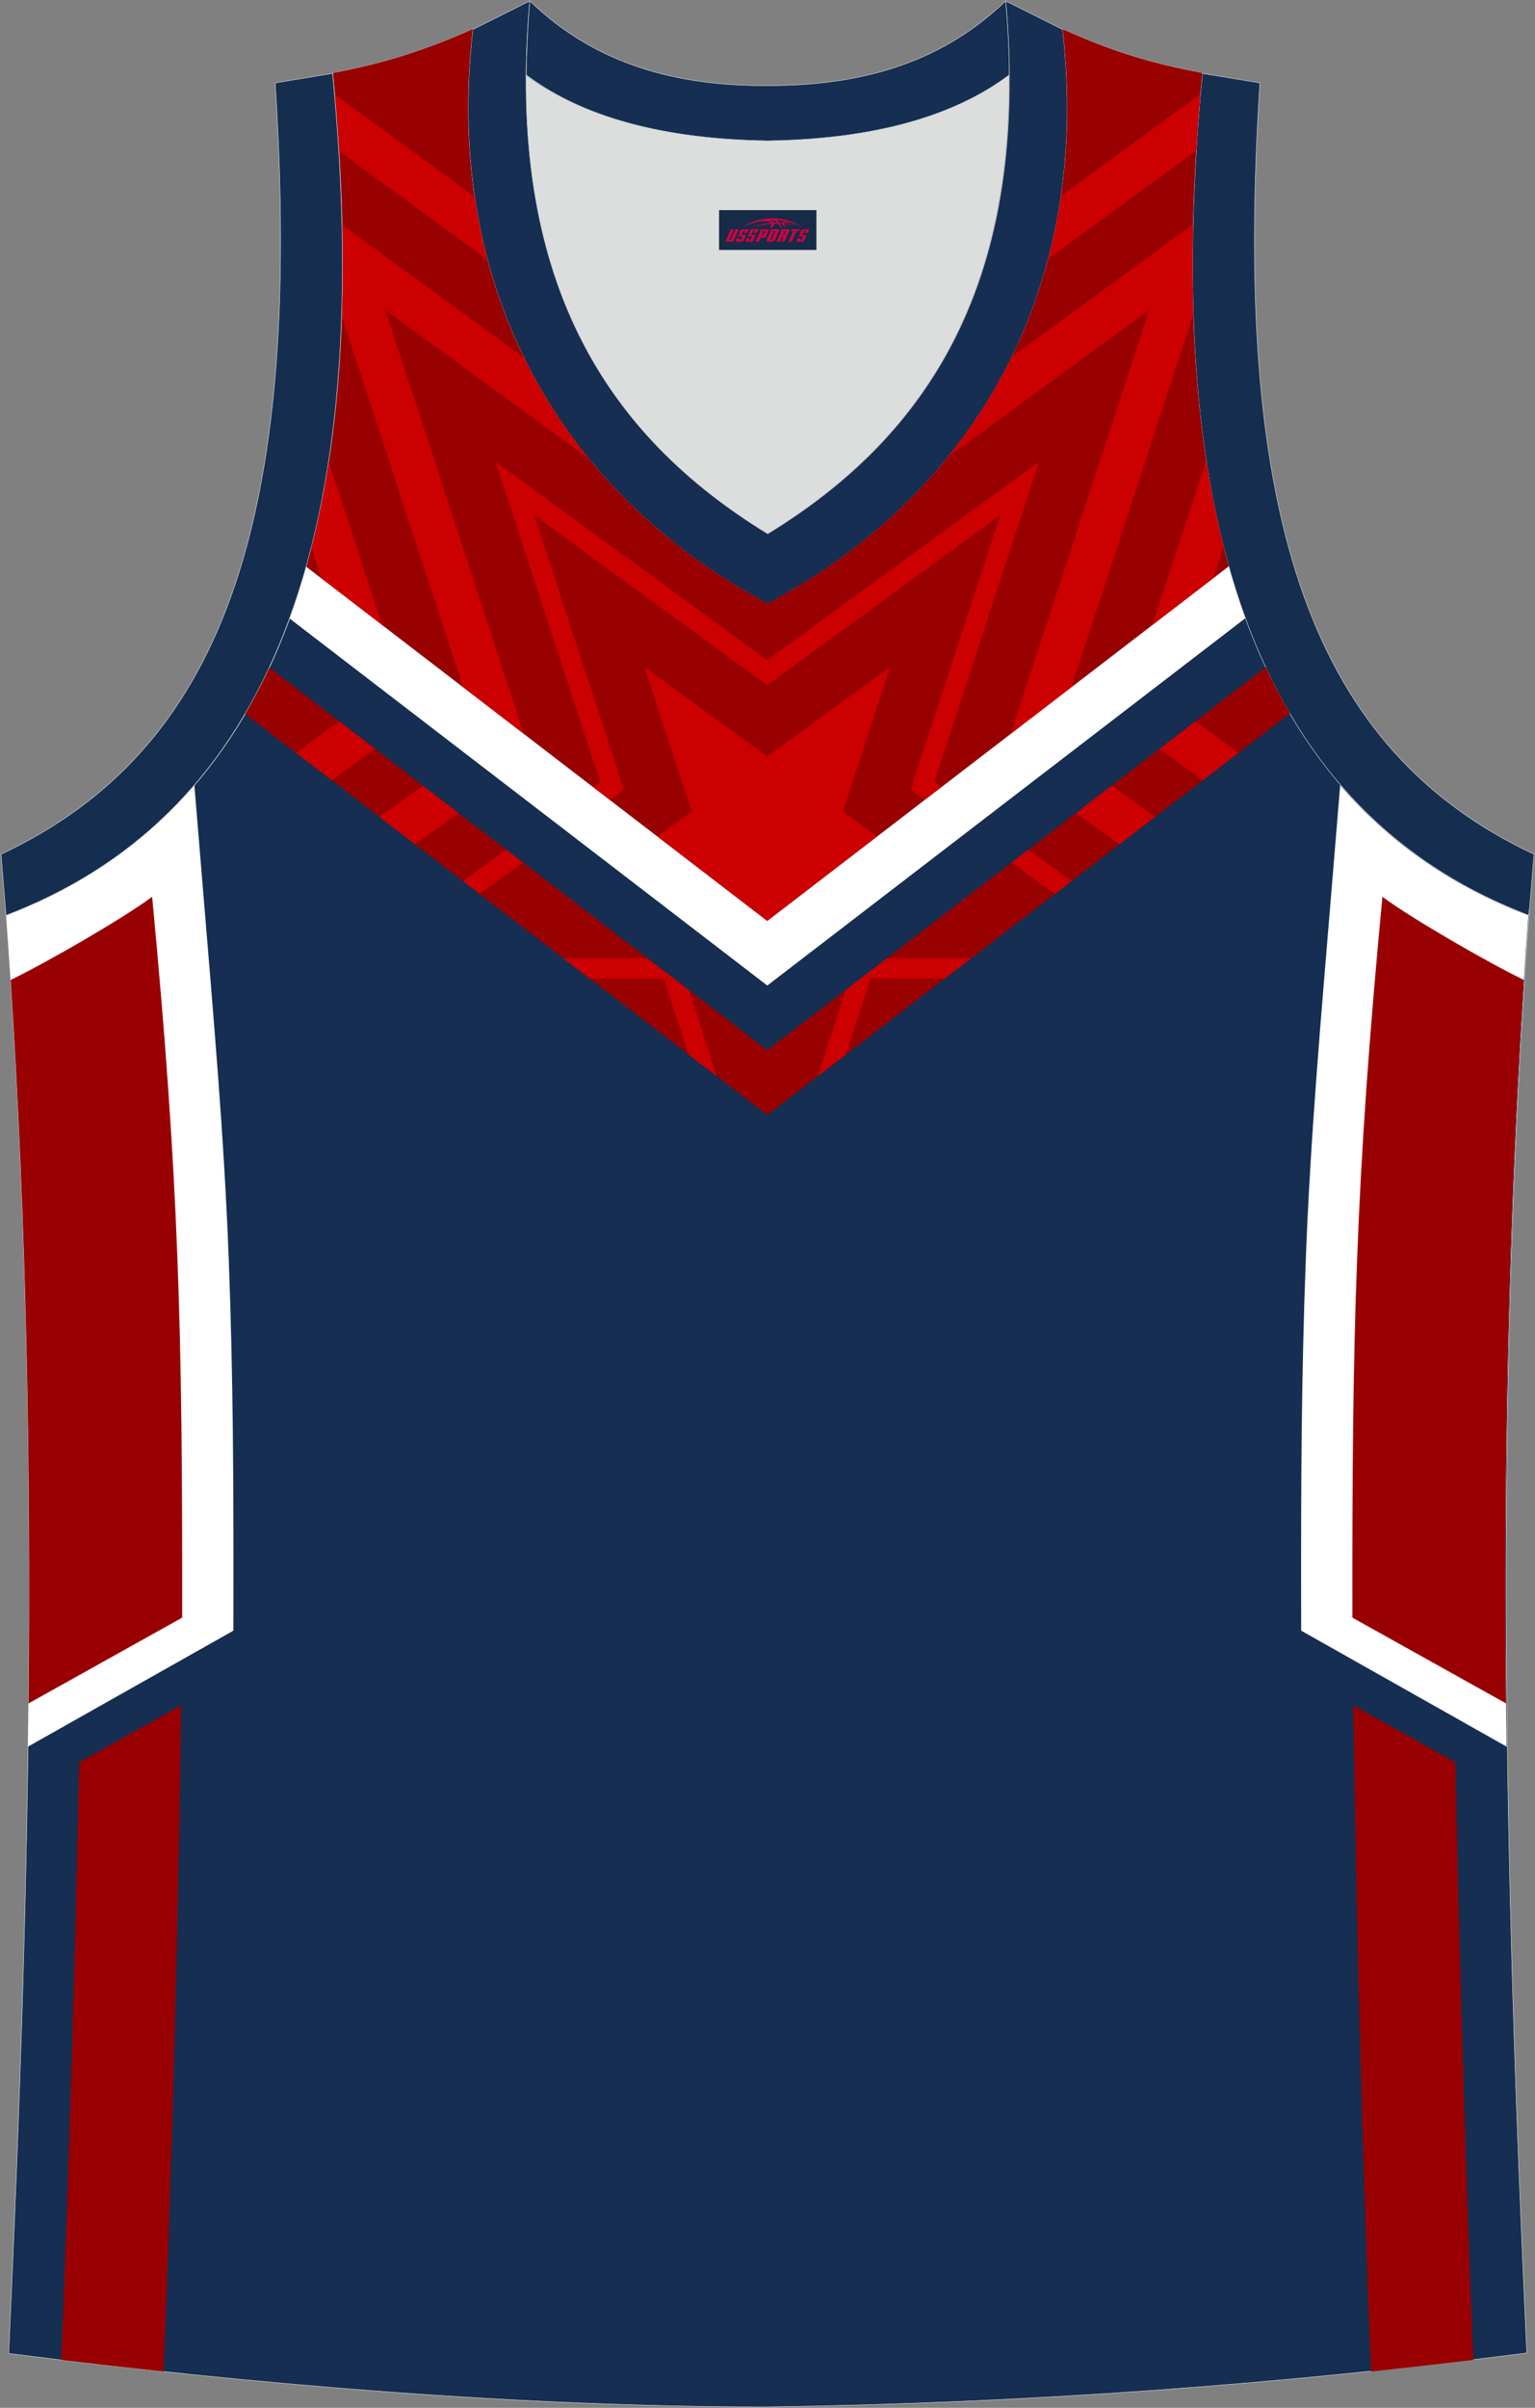
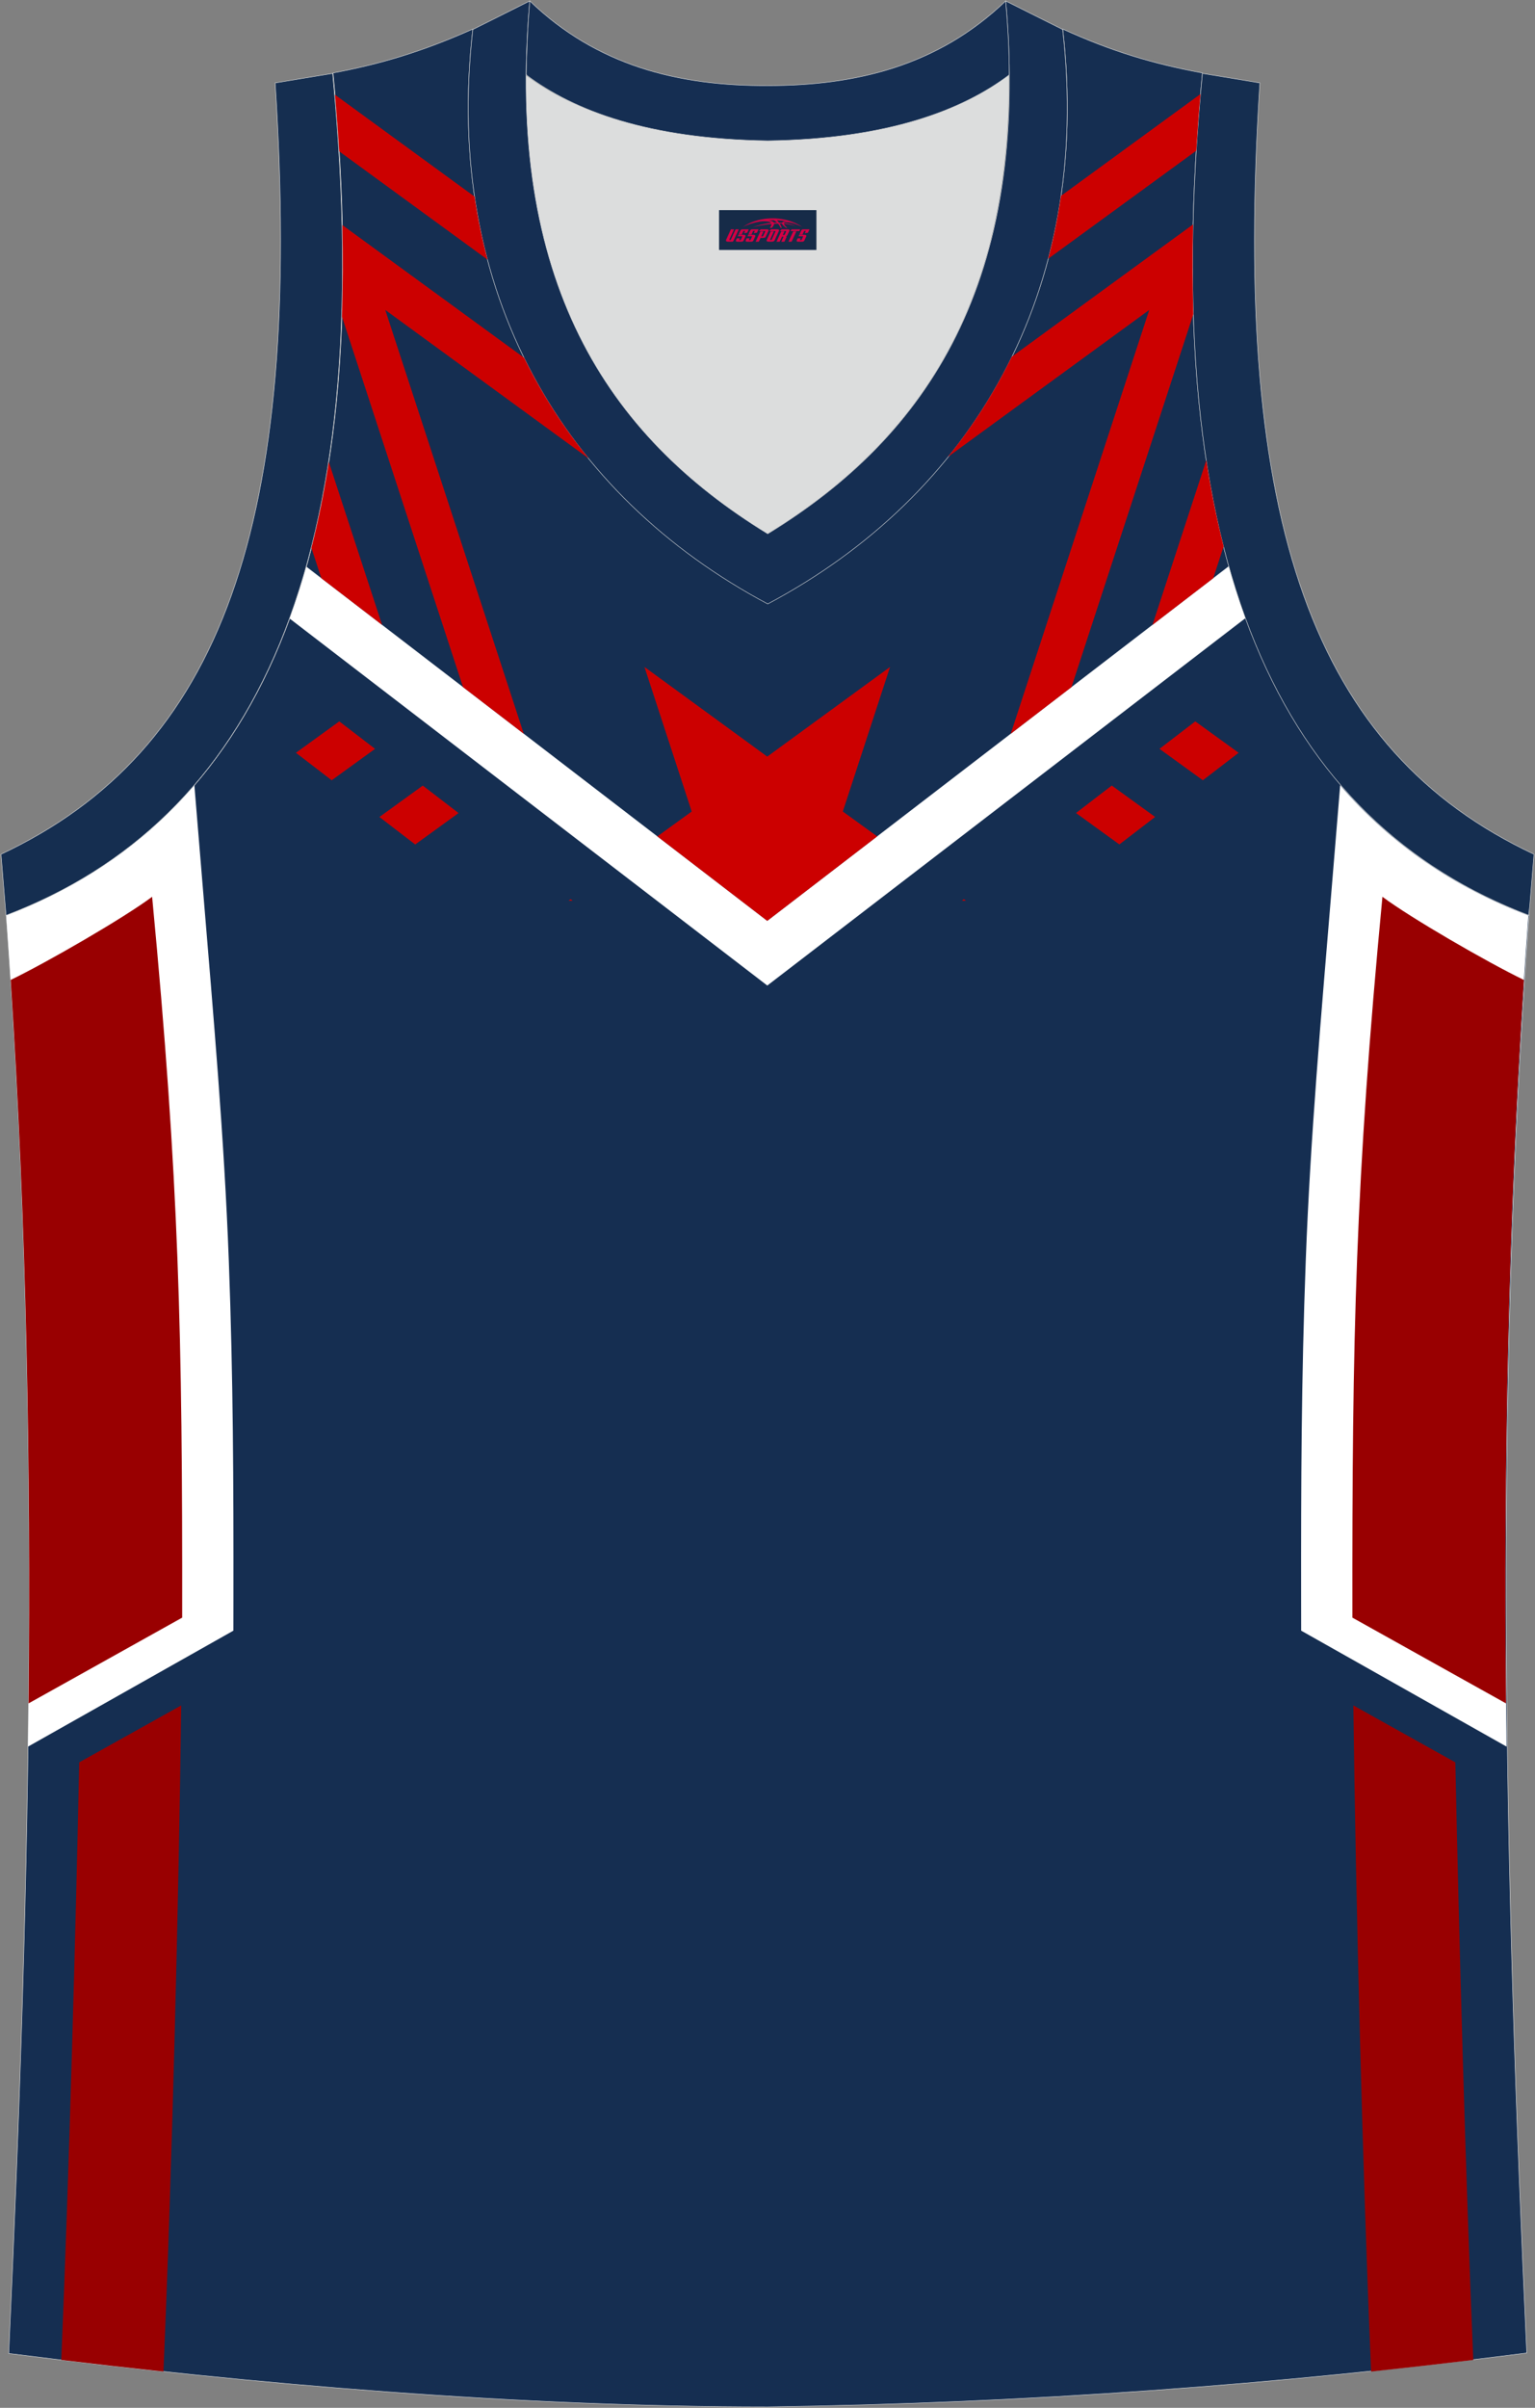
<svg xmlns="http://www.w3.org/2000/svg" version="1.1" id="图层_1" x="0px" y="0px" width="378.5px" height="593.3px" viewBox="0 0 378.5 593.3" enable-background="new 0 0 378.5 593.3" xml:space="preserve">
  <rect x="0" y="0" width="378.5" height="593.3" fill="#808080" stroke="none" />
  <g>
-     <path fill-rule="evenodd" clip-rule="evenodd" fill="#152E51" stroke="#DCDDDD" stroke-width="0.118" stroke-miterlimit="22.926" d="   M189.31,593.06L189.31,593.06L189.31,593.06L189.31,593.06L189.31,593.06z M189.31,593.06c64.02-0.89,126.04-5.46,187.16-13.27   c-5.35-116-8.25-233,0.56-354.35l0,0c-60.9-23.2-92.24-86.22-80.53-207.46l0,0c-11.93-2.23-21.97-5.13-34.46-10.82   c7.47,64.69-22.53,114.88-72.72,141.54c-50.19-26.66-80.19-76.85-72.72-141.54c-12.49,5.58-22.64,8.59-34.46,10.82l0,0   C93.83,139.33,62.38,202.35,1.59,225.55l-0.22-2.34C10.4,345.34,7.5,463.12,2.15,579.9C62.71,587.59,128.3,593.06,189.31,593.06z" />
+     <path fill-rule="evenodd" clip-rule="evenodd" fill="#152E51" stroke="#DCDDDD" stroke-width="0.118" stroke-miterlimit="22.926" d="   M189.31,593.06L189.31,593.06L189.31,593.06L189.31,593.06L189.31,593.06z M189.31,593.06c64.02-0.89,126.04-5.46,187.16-13.27   c-5.35-116-8.25-233,0.56-354.35c-60.9-23.2-92.24-86.22-80.53-207.46l0,0c-11.93-2.23-21.97-5.13-34.46-10.82   c7.47,64.69-22.53,114.88-72.72,141.54c-50.19-26.66-80.19-76.85-72.72-141.54c-12.49,5.58-22.64,8.59-34.46,10.82l0,0   C93.83,139.33,62.38,202.35,1.59,225.55l-0.22-2.34C10.4,345.34,7.5,463.12,2.15,579.9C62.71,587.59,128.3,593.06,189.31,593.06z" />
    <path fill-rule="evenodd" clip-rule="evenodd" fill="#FFFFFF" d="M307.13,152.29l-117.93,90.55L71.43,152.42   c1.5-4.09,2.87-8.35,4.12-12.78l113.64,87.25l113.82-87.39C304.26,143.94,305.63,148.2,307.13,152.29z" />
    <g>
      <path fill-rule="evenodd" clip-rule="evenodd" fill="#FFFFFF" d="M47.93,193.5l2.17,26.27c2.5,30.3,5.19,60.49,6.32,90.87    c1.09,29.3,1.17,54.42,1.14,83.74l-0.01,7.42L6.91,430.37c0.9-68.04-0.35-136.88-5.55-207.16l0.22,2.34    C19.79,218.6,35.36,208.08,47.93,193.5z" />
      <path fill-rule="evenodd" clip-rule="evenodd" fill="#990001" d="M15.11,581.5c1.87-44.2,3.54-104.63,4.42-147.25l25.15-14.03    c-0.59,47.34-2.22,113.75-4.38,164.14C31.84,583.45,23.44,582.5,15.11,581.5z" />
      <path fill-rule="evenodd" clip-rule="evenodd" fill="#990001" d="M2.63,241.46c9.02-4.36,27.89-15.26,34.88-20.49    c6.67,70.05,7.49,108.18,7.41,177.62l-24.86,13.87l-13.02,7.26C7.61,361.05,6.53,301.77,2.63,241.46L2.63,241.46z" />
    </g>
    <path fill-rule="evenodd" clip-rule="evenodd" fill="#DCDDDD" d="M189.31,34.71c29.56-0.45,47.85-7.47,59.45-16.17   c0-0.11,0-0.11,0-0.22c0.56,57.66-23.53,91.24-59.56,113.21c-35.91-21.97-60.01-55.54-59.56-113.21c0,0.11,0,0.11,0,0.22   C141.35,27.24,159.75,34.26,189.31,34.71z" />
    <path fill-rule="evenodd" clip-rule="evenodd" fill="#152E50" stroke="#DCDDDD" stroke-width="0.118" stroke-miterlimit="22.926" d="   M1.48,225.55c60.9-23.2,92.24-86.22,80.53-207.46l-14.16,2.34C74.87,129.4,54.46,185.06,0.25,210.49L1.48,225.55z" />
    <path fill-rule="evenodd" clip-rule="evenodd" fill="#152E52" stroke="#DCDDDD" stroke-width="0.118" stroke-miterlimit="22.926" d="   M130.64,0.24c-6.13,68.93,19.07,107.07,58.67,131.28c39.6-24.2,64.8-62.35,58.67-131.28l14.05,7.03   c7.47,64.69-22.53,114.88-72.72,141.54c-50.19-26.66-80.19-76.85-72.72-141.54L130.64,0.24z" />
    <path fill-rule="evenodd" clip-rule="evenodd" fill="#152E50" stroke="#DCDDDD" stroke-width="0.118" stroke-miterlimit="22.926" d="   M377.02,225.55c-60.9-23.2-92.24-86.22-80.53-207.46l14.17,2.34c-7.03,108.97,13.38,164.63,67.59,190.06L377.02,225.55   L377.02,225.55z" />
    <path fill-rule="evenodd" clip-rule="evenodd" fill="#152E52" stroke="#DCDDDD" stroke-width="0.118" stroke-miterlimit="22.926" d="   M130.64,0.24c16.51,15.95,36.69,20.97,58.67,20.86c21.86,0,42.05-4.91,58.67-20.86c0.56,6.25,0.89,12.27,0.89,18.07   c0,0.11,0,0.11-0.11,0.22c-11.6,8.7-30,15.73-59.45,16.17c-29.56-0.45-47.85-7.47-59.45-16.17c0-0.11,0-0.11-0.11-0.22   C129.86,12.62,130.08,6.6,130.64,0.24z" />
    <g>
      <path fill-rule="evenodd" clip-rule="evenodd" fill="#FFFFFF" d="M330.46,193.5l-2.17,26.27c-2.5,30.3-5.19,60.49-6.32,90.87    c-1.09,29.3-1.17,54.42-1.14,83.74l0.01,7.42l50.65,28.57c-0.9-68.04,0.35-136.88,5.55-207.16l-0.22,2.34    C358.6,218.6,343.03,208.08,330.46,193.5z" />
      <path fill-rule="evenodd" clip-rule="evenodd" fill="#990001" d="M363.28,581.5c-1.87-44.2-3.54-104.63-4.42-147.25l-25.15-14.03    c0.59,47.34,2.22,113.75,4.38,164.14C346.54,583.45,354.95,582.5,363.28,581.5z" />
      <path fill-rule="evenodd" clip-rule="evenodd" fill="#990001" d="M375.76,241.46c-9.02-4.36-27.89-15.26-34.88-20.49    c-6.67,70.05-7.49,108.18-7.41,177.62l24.86,13.87l13.02,7.26C370.77,361.05,371.86,301.77,375.76,241.46L375.76,241.46z" />
    </g>
-     <path fill-rule="evenodd" clip-rule="evenodd" fill="#990000" d="M303.01,139.5L189.19,226.9L75.55,139.64   c8.88-31.5,11.4-71.62,6.57-121.66l0,0c11.82-2.23,21.97-5.24,34.46-10.82c-7.47,64.69,22.53,114.88,72.72,141.54   c50.19-26.66,80.19-76.85,72.72-141.54c12.49,5.69,22.53,8.59,34.46,10.82l0,0C291.66,67.95,294.16,108.03,303.01,139.5   L303.01,139.5z M318.08,175.77c-2.12-3.61-4.1-7.4-5.95-11.37l-122.94,94.39L66.42,164.52c-1.85,3.97-3.84,7.76-5.96,11.37   l128.73,98.84L318.08,175.77z" />
    <g>
      <path fill-rule="evenodd" clip-rule="evenodd" fill="#CC0000" d="M299.16,142.47l-14.98,11.5l13.27-40.57    c1.14,7.46,2.57,14.54,4.27,21.24L299.16,142.47L299.16,142.47z M94.21,153.97l-14.98-11.5l-2.44-7.46    c1.71-6.68,3.14-13.74,4.29-21.17L94.21,153.97L94.21,153.97z M83.65,37.3c-0.28-4.56-0.63-9.21-1.04-13.95l34.42,25.11    c0.78,5.32,1.85,10.49,3.19,15.52L83.65,37.3L83.65,37.3z M258.45,63.77c1.33-5.02,2.38-10.19,3.16-15.5l34.41-25.1    c-0.42,4.74-0.76,9.4-1.04,13.96L258.45,63.77L258.45,63.77z M305.42,185.49l-10.69-7.74l-8.82,6.77l10.69,7.74L305.42,185.49    L305.42,185.49z M83.66,177.75l-10.69,7.74l8.82,6.77l10.69-7.74L83.66,177.75z" />
      <path fill-rule="evenodd" clip-rule="evenodd" fill="#CC0000" d="M264.21,169.3l-14.98,11.5l34.15-104.43l-49.68,36.24    c6.15-7.59,11.44-15.84,15.77-24.7l44.71-32.61c-0.18,7.65-0.15,15.02,0.07,22.12L264.21,169.3L264.21,169.3z M129.15,180.8    l-14.98-11.5L84.32,78.02c0.24-7.23,0.28-14.75,0.1-22.56l44.83,32.71c4.38,8.92,9.74,17.22,15.96,24.84L95,76.37L129.15,180.8    L129.15,180.8z M276.01,208.07l-10.69-7.74l8.82-6.77l10.69,7.74L276.01,208.07L276.01,208.07z M113.07,200.34l-10.69,7.74    l-8.82-6.77l10.69-7.74L113.07,200.34z" />
-       <path fill-rule="evenodd" clip-rule="evenodd" fill="#CC0000" d="M232.17,193.9l-4.12,3.16l-3.5-2.53l22.11-67.62l-57.47,41.93    l-57.48-41.93l22.11,67.62l-3.5,2.53l-4.12-3.16l1.76-1.28L122.2,113.8l66.99,48.87l66.99-48.87l-25.78,78.82L232.17,193.9    L232.17,193.9z M201.67,265.15l6.84-21.2l10.22-7.85l20.71,0.04l-6.46,4.96l-18.31-0.04l-6.05,18.74L201.67,265.15L201.67,265.15z     M260.13,220.27l-10.69-7.74l4.12-3.16l10.69,7.74L260.13,220.27L260.13,220.27z M128.95,212.53l-10.69,7.74l-4.12-3.16    l10.69-7.74L128.95,212.53L128.95,212.53z M138.94,236.15l20.71-0.04l10.22,7.85l6.84,21.2l-6.95-5.34l-6.05-18.74l-18.31,0.04    L138.94,236.15z" />
      <path fill-rule="evenodd" clip-rule="evenodd" fill="#CC0000" d="M216.29,206.09l-27.1,20.81l-27.1-20.81l8.47-6.13l-11.65-35.62    l30.28,22.09l30.28-22.09l-11.65,35.62L216.29,206.09L216.29,206.09z M141.19,221.93l-0.99,0l0.51-0.37L141.19,221.93    L141.19,221.93z M237.67,221.56l0.51,0.37l-0.99,0L237.67,221.56z" />
    </g>
  </g>
  <g id="tag_logo">
    <rect y="51.77" fill="#162B48" width="24" height="9.818" x="177.31" />
    <g>
      <path fill="#D30044" d="M193.27,54.96l0.005-0.011c0.131-0.311,1.085-0.262,2.351,0.071c0.715,0.24,1.44,0.54,2.193,0.9    c-0.218-0.147-0.447-0.289-0.682-0.42l0.011,0.005l-0.011-0.005c-1.478-0.845-3.218-1.418-5.1-1.62    c-1.282-0.115-1.658-0.082-2.411-0.055c-2.449,0.142-4.68,0.905-6.458,2.095c1.26-0.638,2.722-1.075,4.195-1.336    c1.467-0.18,2.476-0.033,2.771,0.344c-1.691,0.175-3.469,0.633-4.555,1.075c1.156-0.338,2.967-0.665,4.647-0.813    c0.016,0.251-0.115,0.567-0.415,0.96h0.475c0.376-0.382,0.584-0.725,0.595-1.004c0.333-0.022,0.66-0.033,0.971-0.033    C192.1,55.4,192.31,55.75,192.51,56.14h0.262c-0.125-0.344-0.295-0.687-0.518-1.036c0.207,0,0.393,0.005,0.567,0.011    c0.104,0.267,0.496,0.66,1.058,1.025h0.245c-0.442-0.365-0.753-0.753-0.835-1.004c1.047,0.065,1.696,0.224,2.885,0.513    C195.09,55.22,194.35,55.05,193.27,54.96z M190.83,54.87c-0.164-0.295-0.655-0.485-1.402-0.551    c0.464-0.033,0.922-0.055,1.364-0.055c0.311,0.147,0.589,0.344,0.84,0.589C191.37,54.85,191.1,54.86,190.83,54.87z M192.81,54.92c-0.224-0.016-0.458-0.027-0.715-0.044c-0.147-0.202-0.311-0.398-0.502-0.6c0.082,0,0.164,0.005,0.24,0.011    c0.72,0.033,1.429,0.125,2.138,0.273C193.3,54.52,192.92,54.68,192.81,54.92z" />
      <path fill="#D30044" d="M180.23,56.5L179.06,59.05C178.88,59.42,179.15,59.56,179.63,59.56l0.873,0.005    c0.115,0,0.251-0.049,0.327-0.175l1.342-2.891H181.39L180.17,59.13H180c-0.147,0-0.185-0.033-0.147-0.125l1.156-2.504H180.23L180.23,56.5z M182.09,57.85h1.271c0.36,0,0.584,0.125,0.442,0.425L183.33,59.31C183.23,59.53,182.96,59.56,182.73,59.56H181.81c-0.267,0-0.442-0.136-0.349-0.333l0.235-0.513h0.742L182.26,59.09C182.24,59.14,182.28,59.15,182.34,59.15h0.18    c0.082,0,0.125-0.016,0.147-0.071l0.376-0.813c0.011-0.022,0.011-0.044-0.055-0.044H181.92L182.09,57.85L182.09,57.85z M182.91,57.78h-0.78l0.475-1.025c0.098-0.218,0.338-0.256,0.578-0.256H184.63L184.24,57.34L183.46,57.46l0.262-0.562H183.43c-0.082,0-0.12,0.016-0.147,0.071L182.91,57.78L182.91,57.78z M184.5,57.85L184.33,58.22h1.069c0.06,0,0.06,0.016,0.049,0.044    L185.07,59.08C185.05,59.13,185.01,59.15,184.93,59.15H184.75c-0.055,0-0.104-0.011-0.082-0.06l0.175-0.376H184.1L183.87,59.23C183.77,59.42,183.95,59.56,184.22,59.56h0.916c0.24,0,0.502-0.033,0.605-0.251l0.475-1.031c0.142-0.3-0.082-0.425-0.442-0.425H184.5L184.5,57.85z M185.31,57.78l0.371-0.818c0.022-0.055,0.06-0.071,0.147-0.071h0.295L185.86,57.45l0.791-0.115l0.387-0.845H185.59c-0.24,0-0.48,0.038-0.578,0.256L184.54,57.78L185.31,57.78L185.31,57.78z M187.71,58.24h0.278c0.087,0,0.153-0.022,0.202-0.115    l0.496-1.075c0.033-0.076-0.011-0.12-0.125-0.12H187.16l0.431-0.431h1.522c0.355,0,0.485,0.153,0.393,0.355l-0.676,1.445    c-0.06,0.125-0.175,0.333-0.644,0.327l-0.649-0.005L187.1,59.56H186.32l1.178-2.558h0.785L187.71,58.24L187.71,58.24z     M190.3,59.05c-0.022,0.049-0.06,0.076-0.142,0.076h-0.191c-0.082,0-0.109-0.027-0.082-0.076l0.944-2.051h-0.785l-0.987,2.138    c-0.125,0.273,0.115,0.415,0.453,0.415h0.72c0.327,0,0.649-0.071,0.769-0.322l1.085-2.384c0.093-0.202-0.06-0.355-0.415-0.355    h-1.533l-0.431,0.431h1.38c0.115,0,0.164,0.033,0.131,0.104L190.3,59.05L190.3,59.05z M193.02,57.92h0.278    c0.087,0,0.158-0.022,0.202-0.115l0.344-0.753c0.033-0.076-0.011-0.12-0.125-0.12h-1.402l0.425-0.431h1.527    c0.355,0,0.485,0.153,0.393,0.355l-0.529,1.124c-0.044,0.093-0.147,0.18-0.393,0.18c0.224,0.011,0.256,0.158,0.175,0.327    l-0.496,1.075h-0.785l0.54-1.167c0.022-0.055-0.005-0.087-0.104-0.087h-0.235L192.25,59.56h-0.785l1.178-2.558h0.785L193.02,57.92L193.02,57.92z M195.59,57.01L194.41,59.56h0.785l1.184-2.558H195.59L195.59,57.01z M197.1,56.94l0.202-0.431h-2.1l-0.295,0.431    H197.1L197.1,56.94z M197.08,57.85h1.271c0.36,0,0.584,0.125,0.442,0.425l-0.475,1.031c-0.104,0.218-0.371,0.251-0.605,0.251    h-0.916c-0.267,0-0.442-0.136-0.349-0.333l0.235-0.513h0.742L197.25,59.09c-0.022,0.049,0.022,0.06,0.082,0.06h0.18    c0.082,0,0.125-0.016,0.147-0.071l0.376-0.813c0.011-0.022,0.011-0.044-0.049-0.044h-1.069L197.08,57.85L197.08,57.85z     M197.89,57.78H197.11l0.475-1.025c0.098-0.218,0.338-0.256,0.578-0.256h1.451l-0.387,0.845l-0.791,0.115l0.262-0.562h-0.295    c-0.082,0-0.12,0.016-0.147,0.071L197.89,57.78z" />
    </g>
  </g>
</svg>